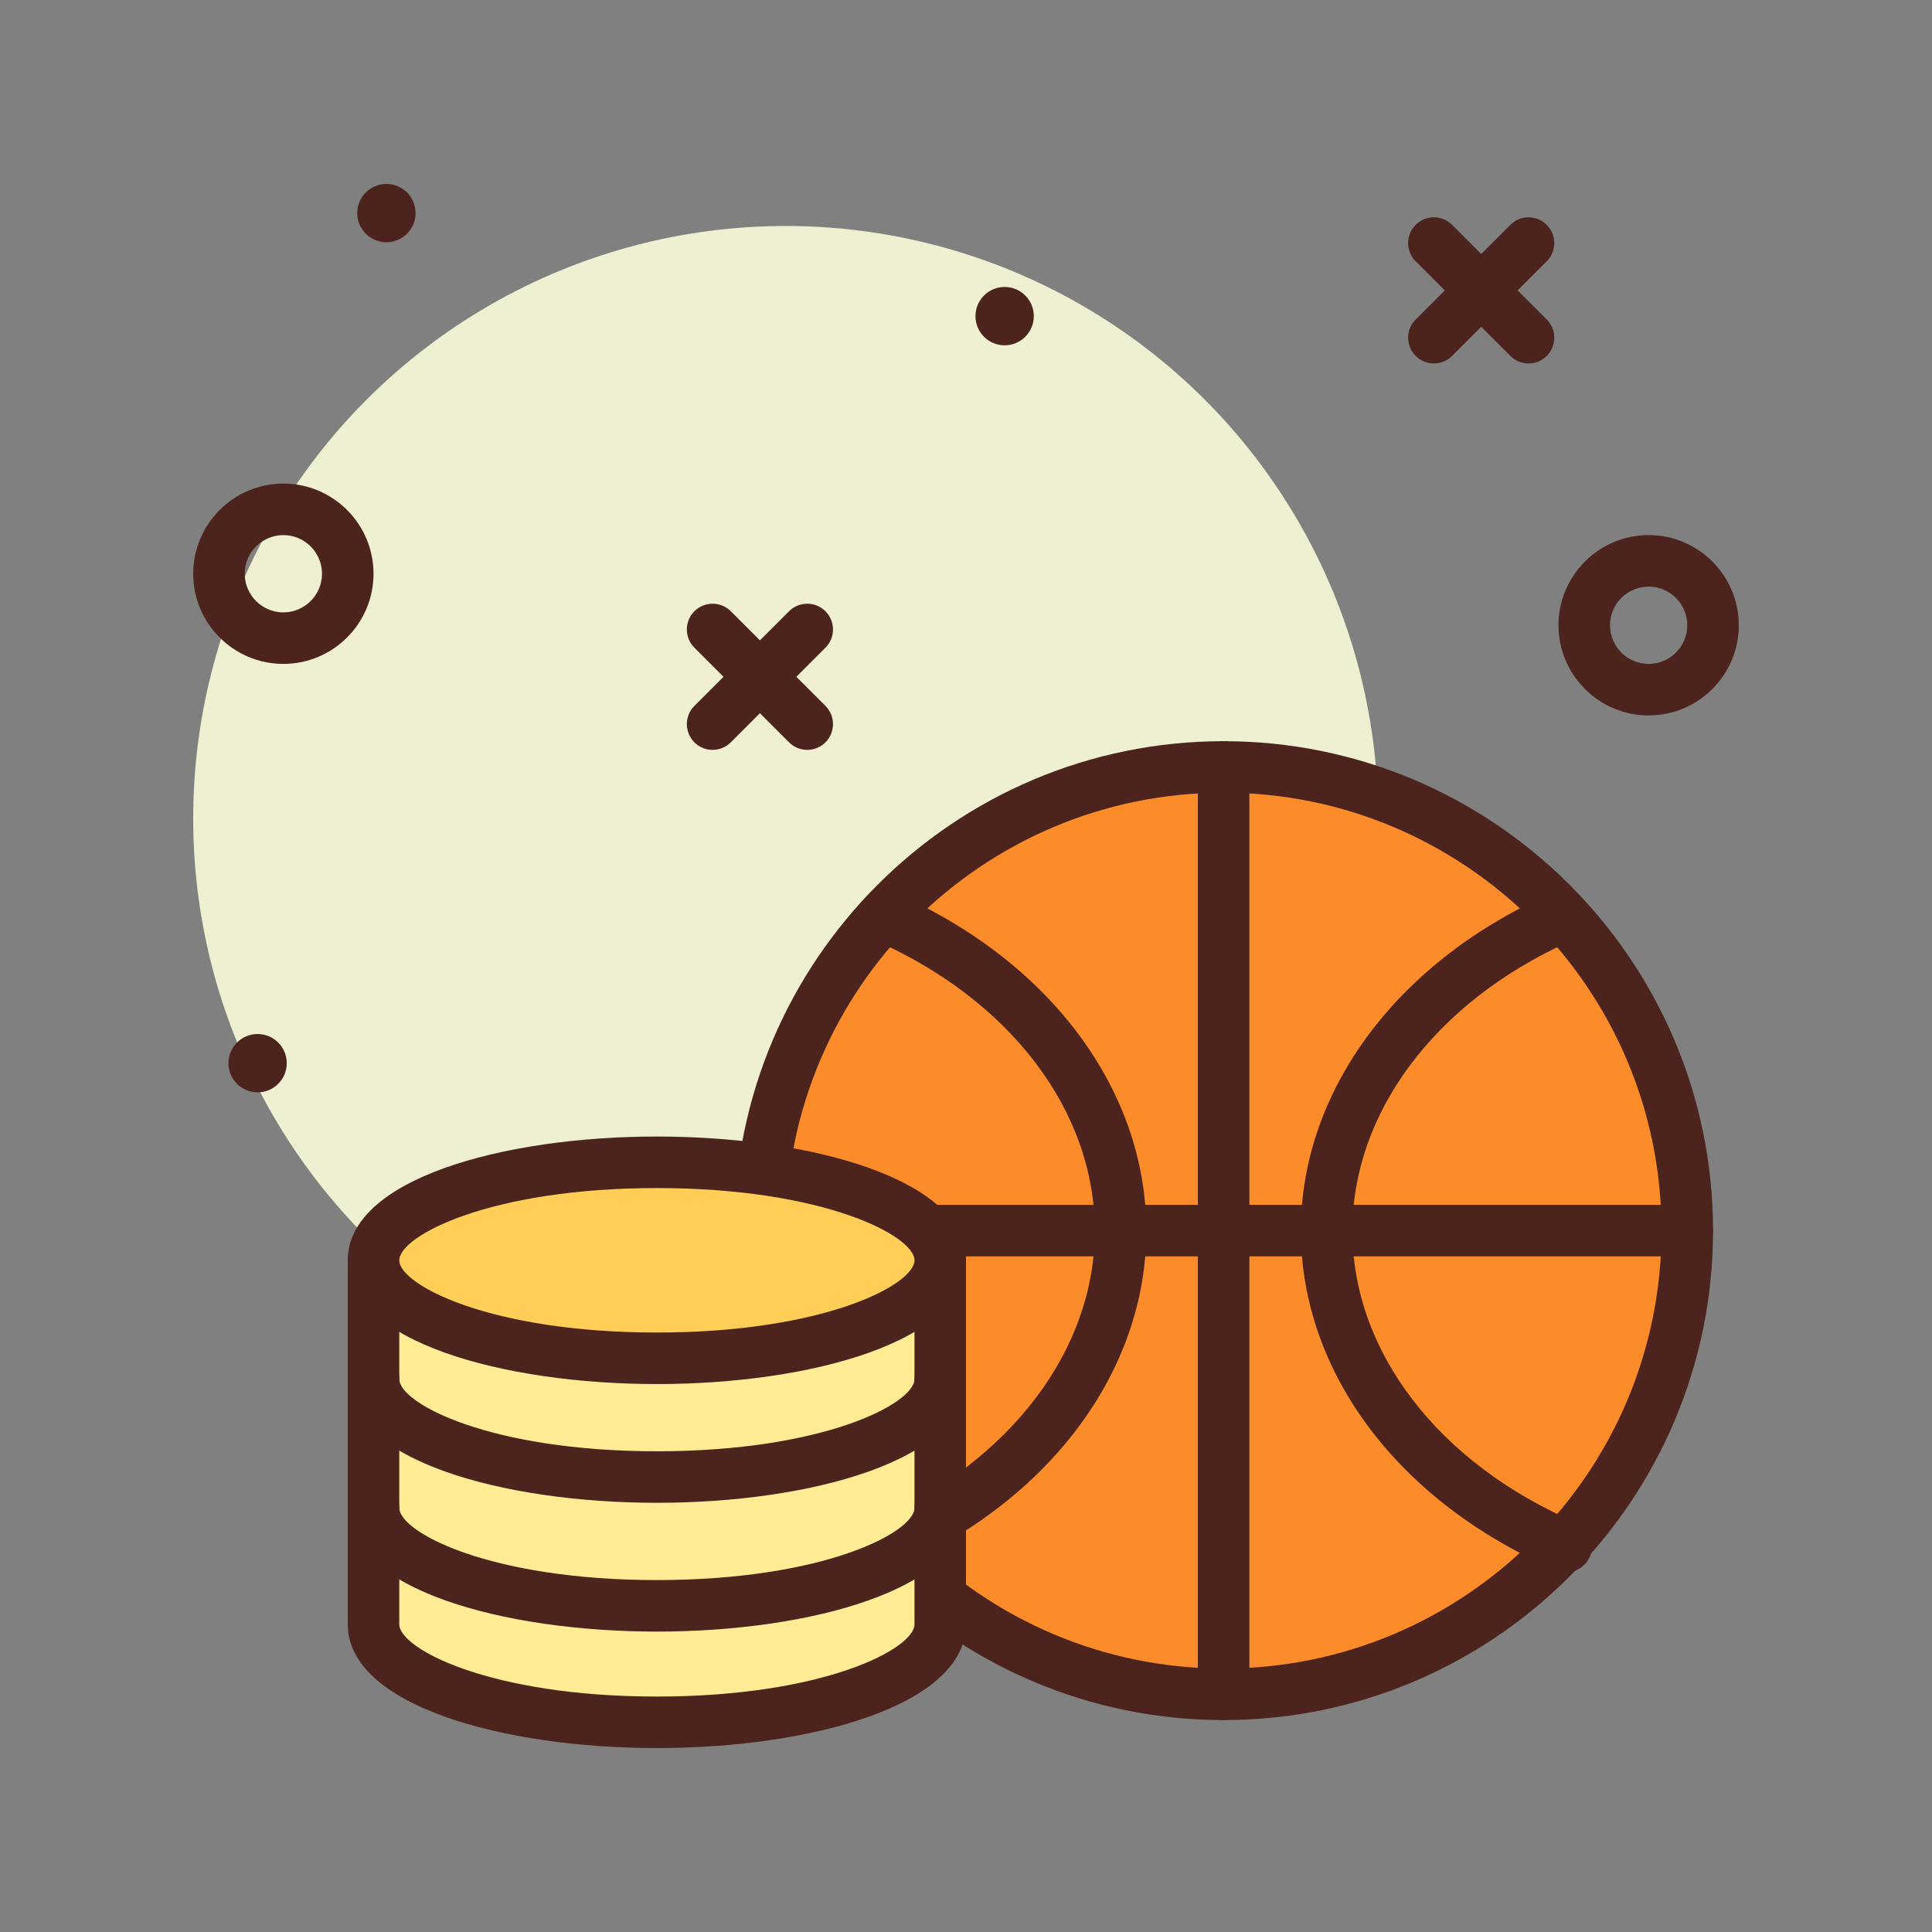
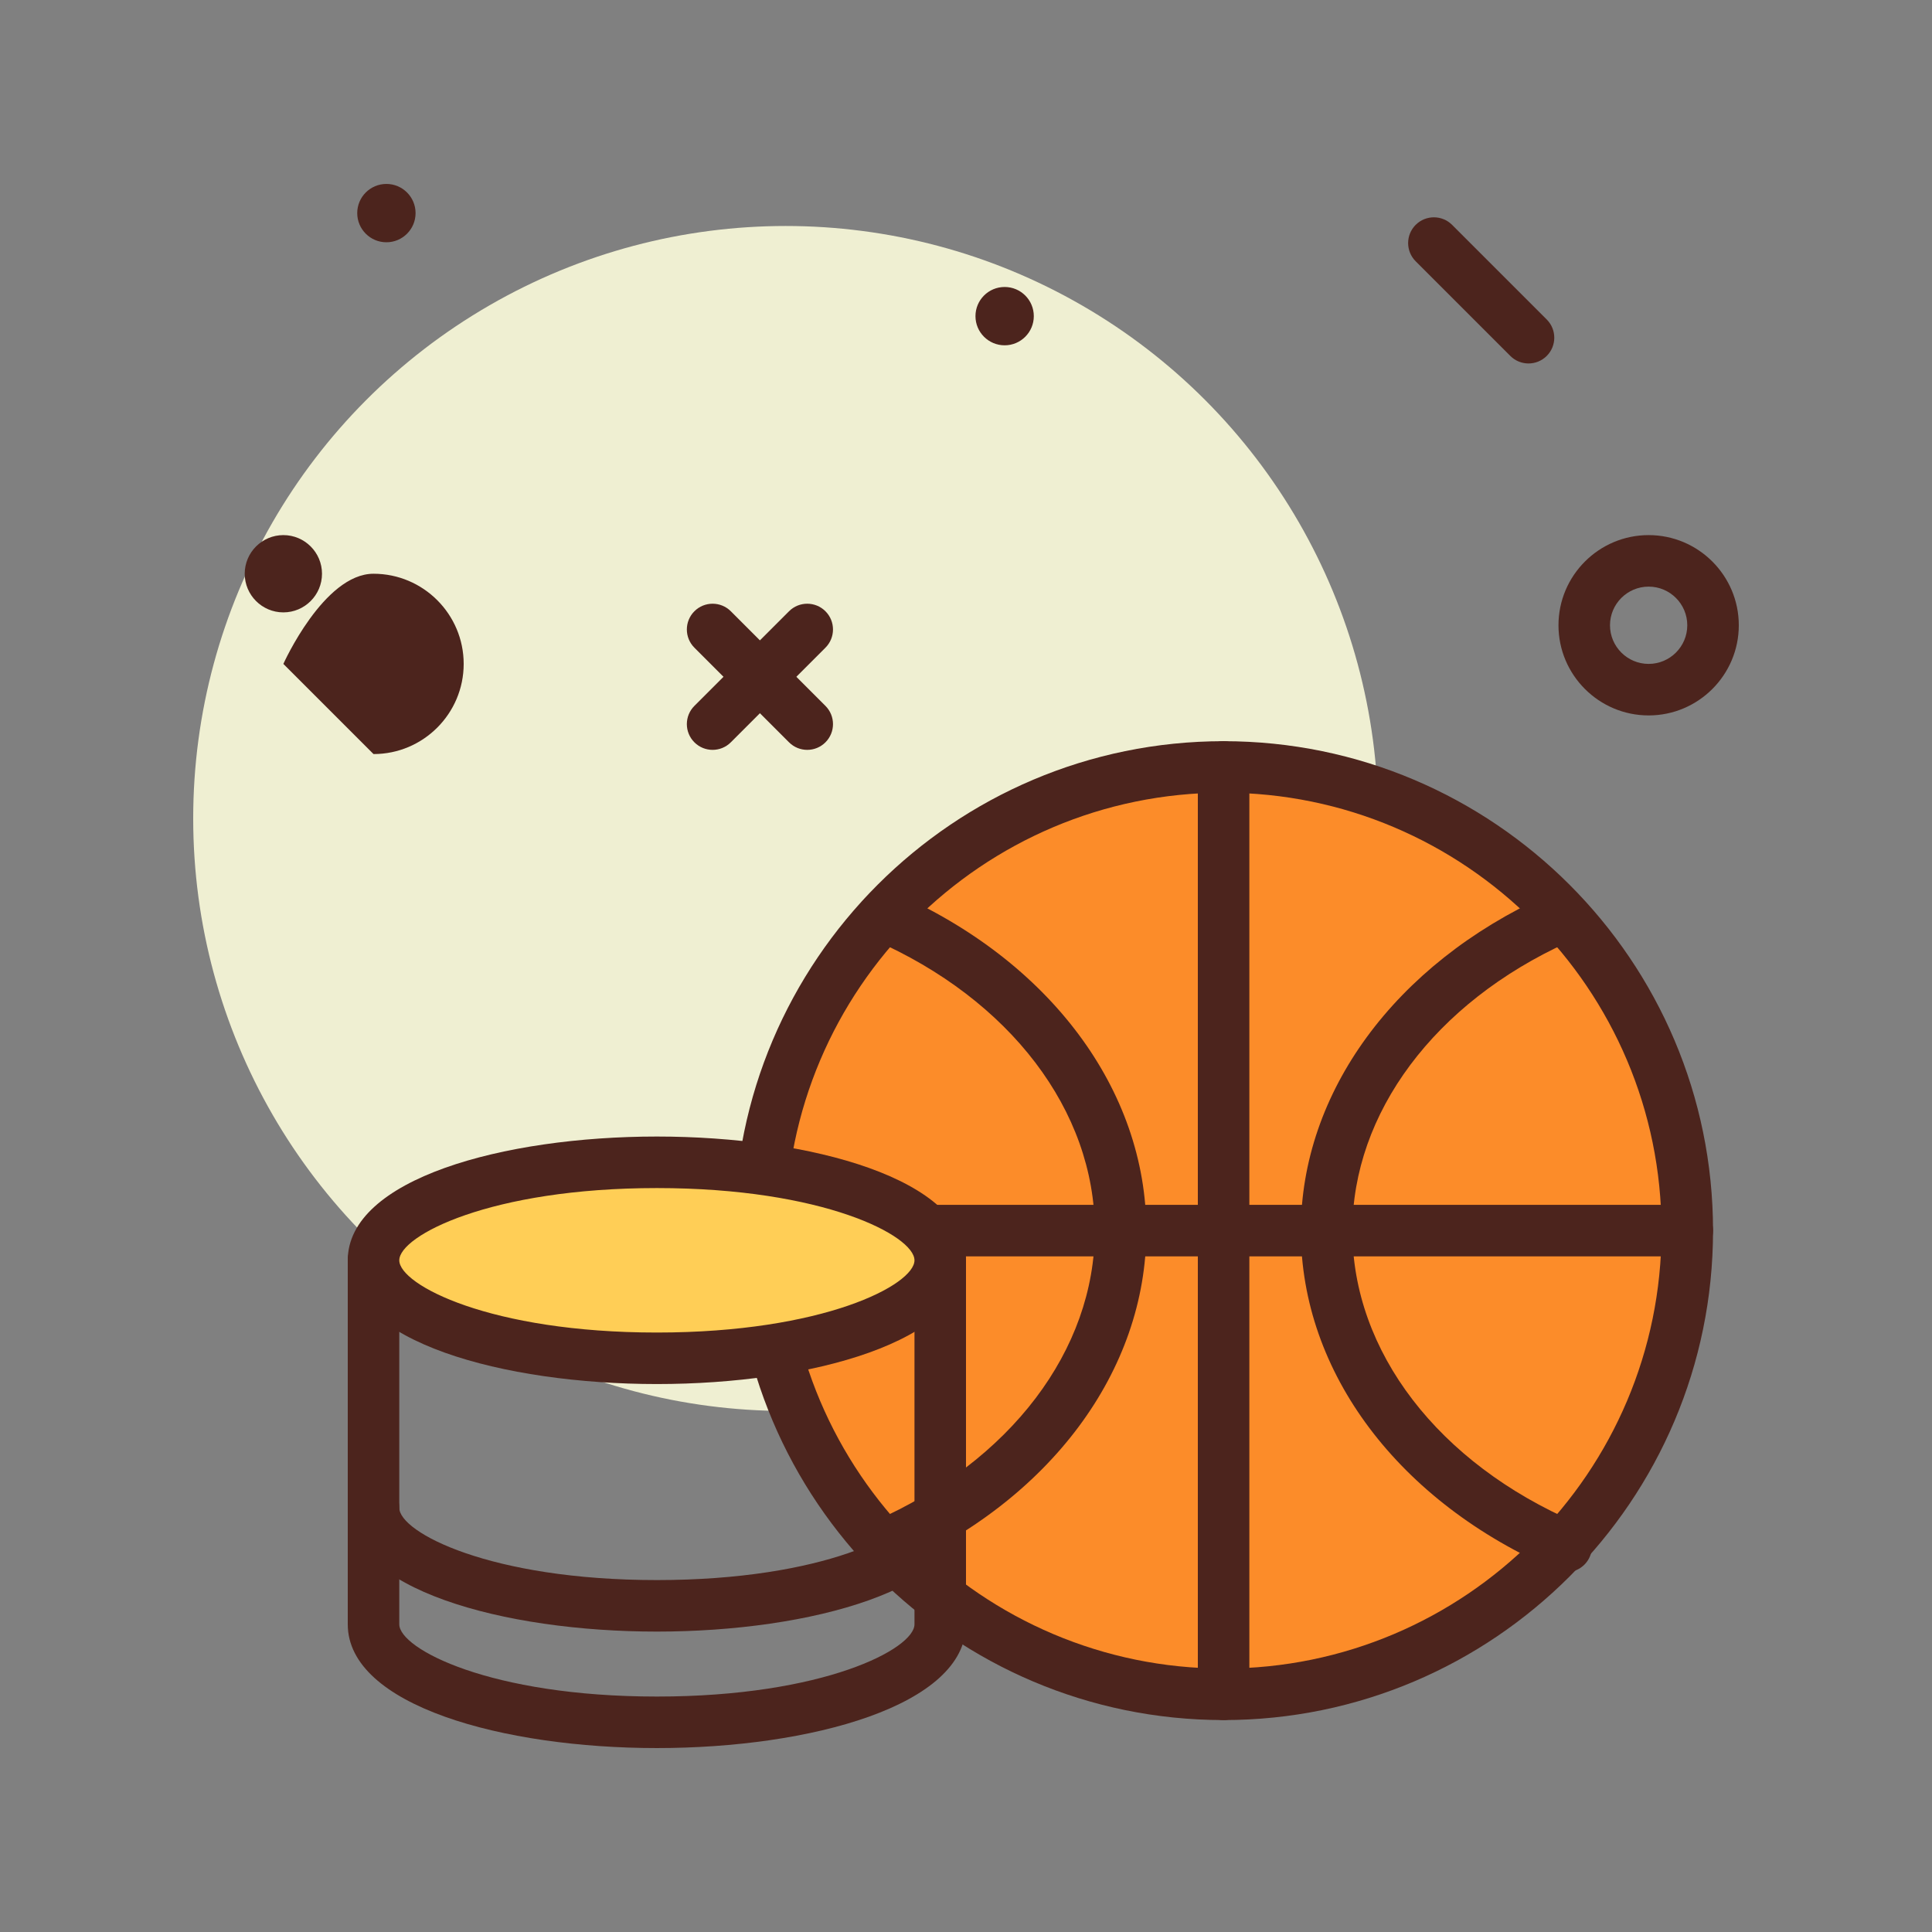
<svg xmlns="http://www.w3.org/2000/svg" id="sporting_x5F_bets" enable-background="new 0 0 300 300" height="512" viewBox="0 0 300 300" width="512">
  <rect x="0" y="0" width="300" height="300" fill="#808080" stroke="none" />
  <circle cx="122" cy="127.091" fill="#efefd2" r="92" />
  <circle cx="190" cy="191.091" fill="#fc8c29" r="72" />
  <g fill="#4c241d">
    <path d="m190 267.091c-41.906 0-76-34.094-76-76s34.094-76 76-76 76 34.094 76 76-34.094 76-76 76zm0-144c-37.496 0-68 30.504-68 68s30.504 68 68 68 68-30.504 68-68-30.504-68-68-68z" />
    <path d="m243.197 244.126c-.527 0-1.064-.105-1.578-.324-24.437-10.516-39.619-30.715-39.619-52.711 0-21.434 14.605-41.375 38.115-52.047 2.016-.922 4.385-.023 5.297 1.988s.021 4.383-1.988 5.293c-20.617 9.36-33.424 26.512-33.424 44.766 0 18.75 13.326 36.129 34.779 45.359 2.029.875 2.967 3.227 2.094 5.258-.65 1.512-2.127 2.418-3.676 2.418z" />
    <path d="m137.402 243.864c-1.537 0-3.004-.891-3.664-2.391-.889-2.02.029-4.383 2.051-5.27 21.102-9.285 34.211-26.57 34.211-45.113 0-18.605-13.176-35.922-34.383-45.191-2.025-.883-2.949-3.242-2.064-5.266.889-2.023 3.248-2.961 5.268-2.062 24.168 10.562 39.18 30.688 39.18 52.52 0 21.762-14.939 41.855-38.988 52.434-.527.23-1.074.339-1.611.339z" />
    <path d="m262 195.091h-144c-2.209 0-4-1.789-4-4s1.791-4 4-4h144c2.209 0 4 1.789 4 4s-1.791 4-4 4z" />
    <path d="m190 267.091c-2.209 0-4-1.789-4-4v-144c0-2.211 1.791-4 4-4s4 1.789 4 4v144c0 2.211-1.791 4-4 4z" />
-     <path d="m44 103.091c-7.719 0-14-6.281-14-14s6.281-14 14-14 14 6.281 14 14-6.281 14-14 14zm0-20c-3.309 0-6 2.691-6 6s2.691 6 6 6 6-2.691 6-6-2.691-6-6-6z" />
+     <path d="m44 103.091s6.281-14 14-14 14 6.281 14 14-6.281 14-14 14zm0-20c-3.309 0-6 2.691-6 6s2.691 6 6 6 6-2.691 6-6-2.691-6-6-6z" />
    <path d="m256 111.091c-7.719 0-14-6.281-14-14s6.281-14 14-14 14 6.281 14 14-6.281 14-14 14zm0-20c-3.309 0-6 2.691-6 6s2.691 6 6 6 6-2.691 6-6-2.691-6-6-6z" />
    <circle cx="156" cy="49.091" r="4.529" />
-     <circle cx="40" cy="165.091" r="4.529" />
    <circle cx="60" cy="33.091" r="4.529" />
-     <path d="m222.652 56.439c-1.023 0-2.047-.391-2.828-1.172-1.562-1.562-1.562-4.094 0-5.656l14.695-14.695c1.562-1.562 4.094-1.562 5.656 0s1.562 4.094 0 5.656l-14.695 14.695c-.781.781-1.804 1.172-2.828 1.172z" />
    <path d="m237.348 56.439c-1.023 0-2.047-.391-2.828-1.172l-14.695-14.695c-1.562-1.562-1.562-4.094 0-5.656s4.094-1.562 5.656 0l14.695 14.695c1.562 1.562 1.562 4.094 0 5.656-.781.781-1.805 1.172-2.828 1.172z" />
    <path d="m110.652 116.439c-1.023 0-2.047-.391-2.828-1.172-1.562-1.562-1.562-4.094 0-5.656l14.695-14.695c1.562-1.562 4.094-1.562 5.656 0s1.562 4.094 0 5.656l-14.695 14.695c-.781.781-1.804 1.172-2.828 1.172z" />
    <path d="m125.348 116.439c-1.023 0-2.047-.391-2.828-1.172l-14.695-14.695c-1.562-1.562-1.562-4.094 0-5.656s4.094-1.562 5.656 0l14.695 14.695c1.562 1.562 1.562 4.094 0 5.656-.781.781-1.805 1.172-2.828 1.172z" />
  </g>
-   <path d="m58 195.7h88v56.522c0 8.404-19.699 15.217-44 15.217s-44-6.813-44-15.217z" fill="#ffec95" />
  <path d="m102 271.439c-23.854 0-48-6.602-48-19.219v-56.52c0-2.211 1.791-4 4-4h88c2.209 0 4 1.789 4 4v56.52c0 12.617-24.146 19.219-48 19.219zm-40-71.739v52.52c0 3.809 14.119 11.219 40 11.219s40-7.41 40-11.219v-52.52z" fill="#4c241d" />
  <ellipse cx="102" cy="195.7" fill="#ffce56" rx="44" ry="15.217" />
  <path d="m102 214.915c-23.854 0-48-6.602-48-19.215 0-12.617 24.146-19.219 48-19.219s48 6.602 48 19.219c0 12.614-24.146 19.215-48 19.215zm0-30.433c-25.881 0-40 7.41-40 11.219 0 3.805 14.119 11.215 40 11.215s40-7.41 40-11.215c0-3.809-14.119-11.219-40-11.219z" fill="#4c241d" />
-   <path d="m102 233.353c-23.854 0-48-6.602-48-19.219 0-2.211 1.791-4 4-4s4 1.789 4 4c0 3.809 14.119 11.219 40 11.219s40-7.41 40-11.219c0-2.211 1.791-4 4-4s4 1.789 4 4c0 12.617-24.146 19.219-48 19.219z" fill="#4c241d" />
  <path d="m102 253.353c-23.854 0-48-6.602-48-19.219 0-2.211 1.791-4 4-4s4 1.789 4 4c0 3.809 14.119 11.219 40 11.219s40-7.41 40-11.219c0-2.211 1.791-4 4-4s4 1.789 4 4c0 12.617-24.146 19.219-48 19.219z" fill="#4c241d" />
</svg>